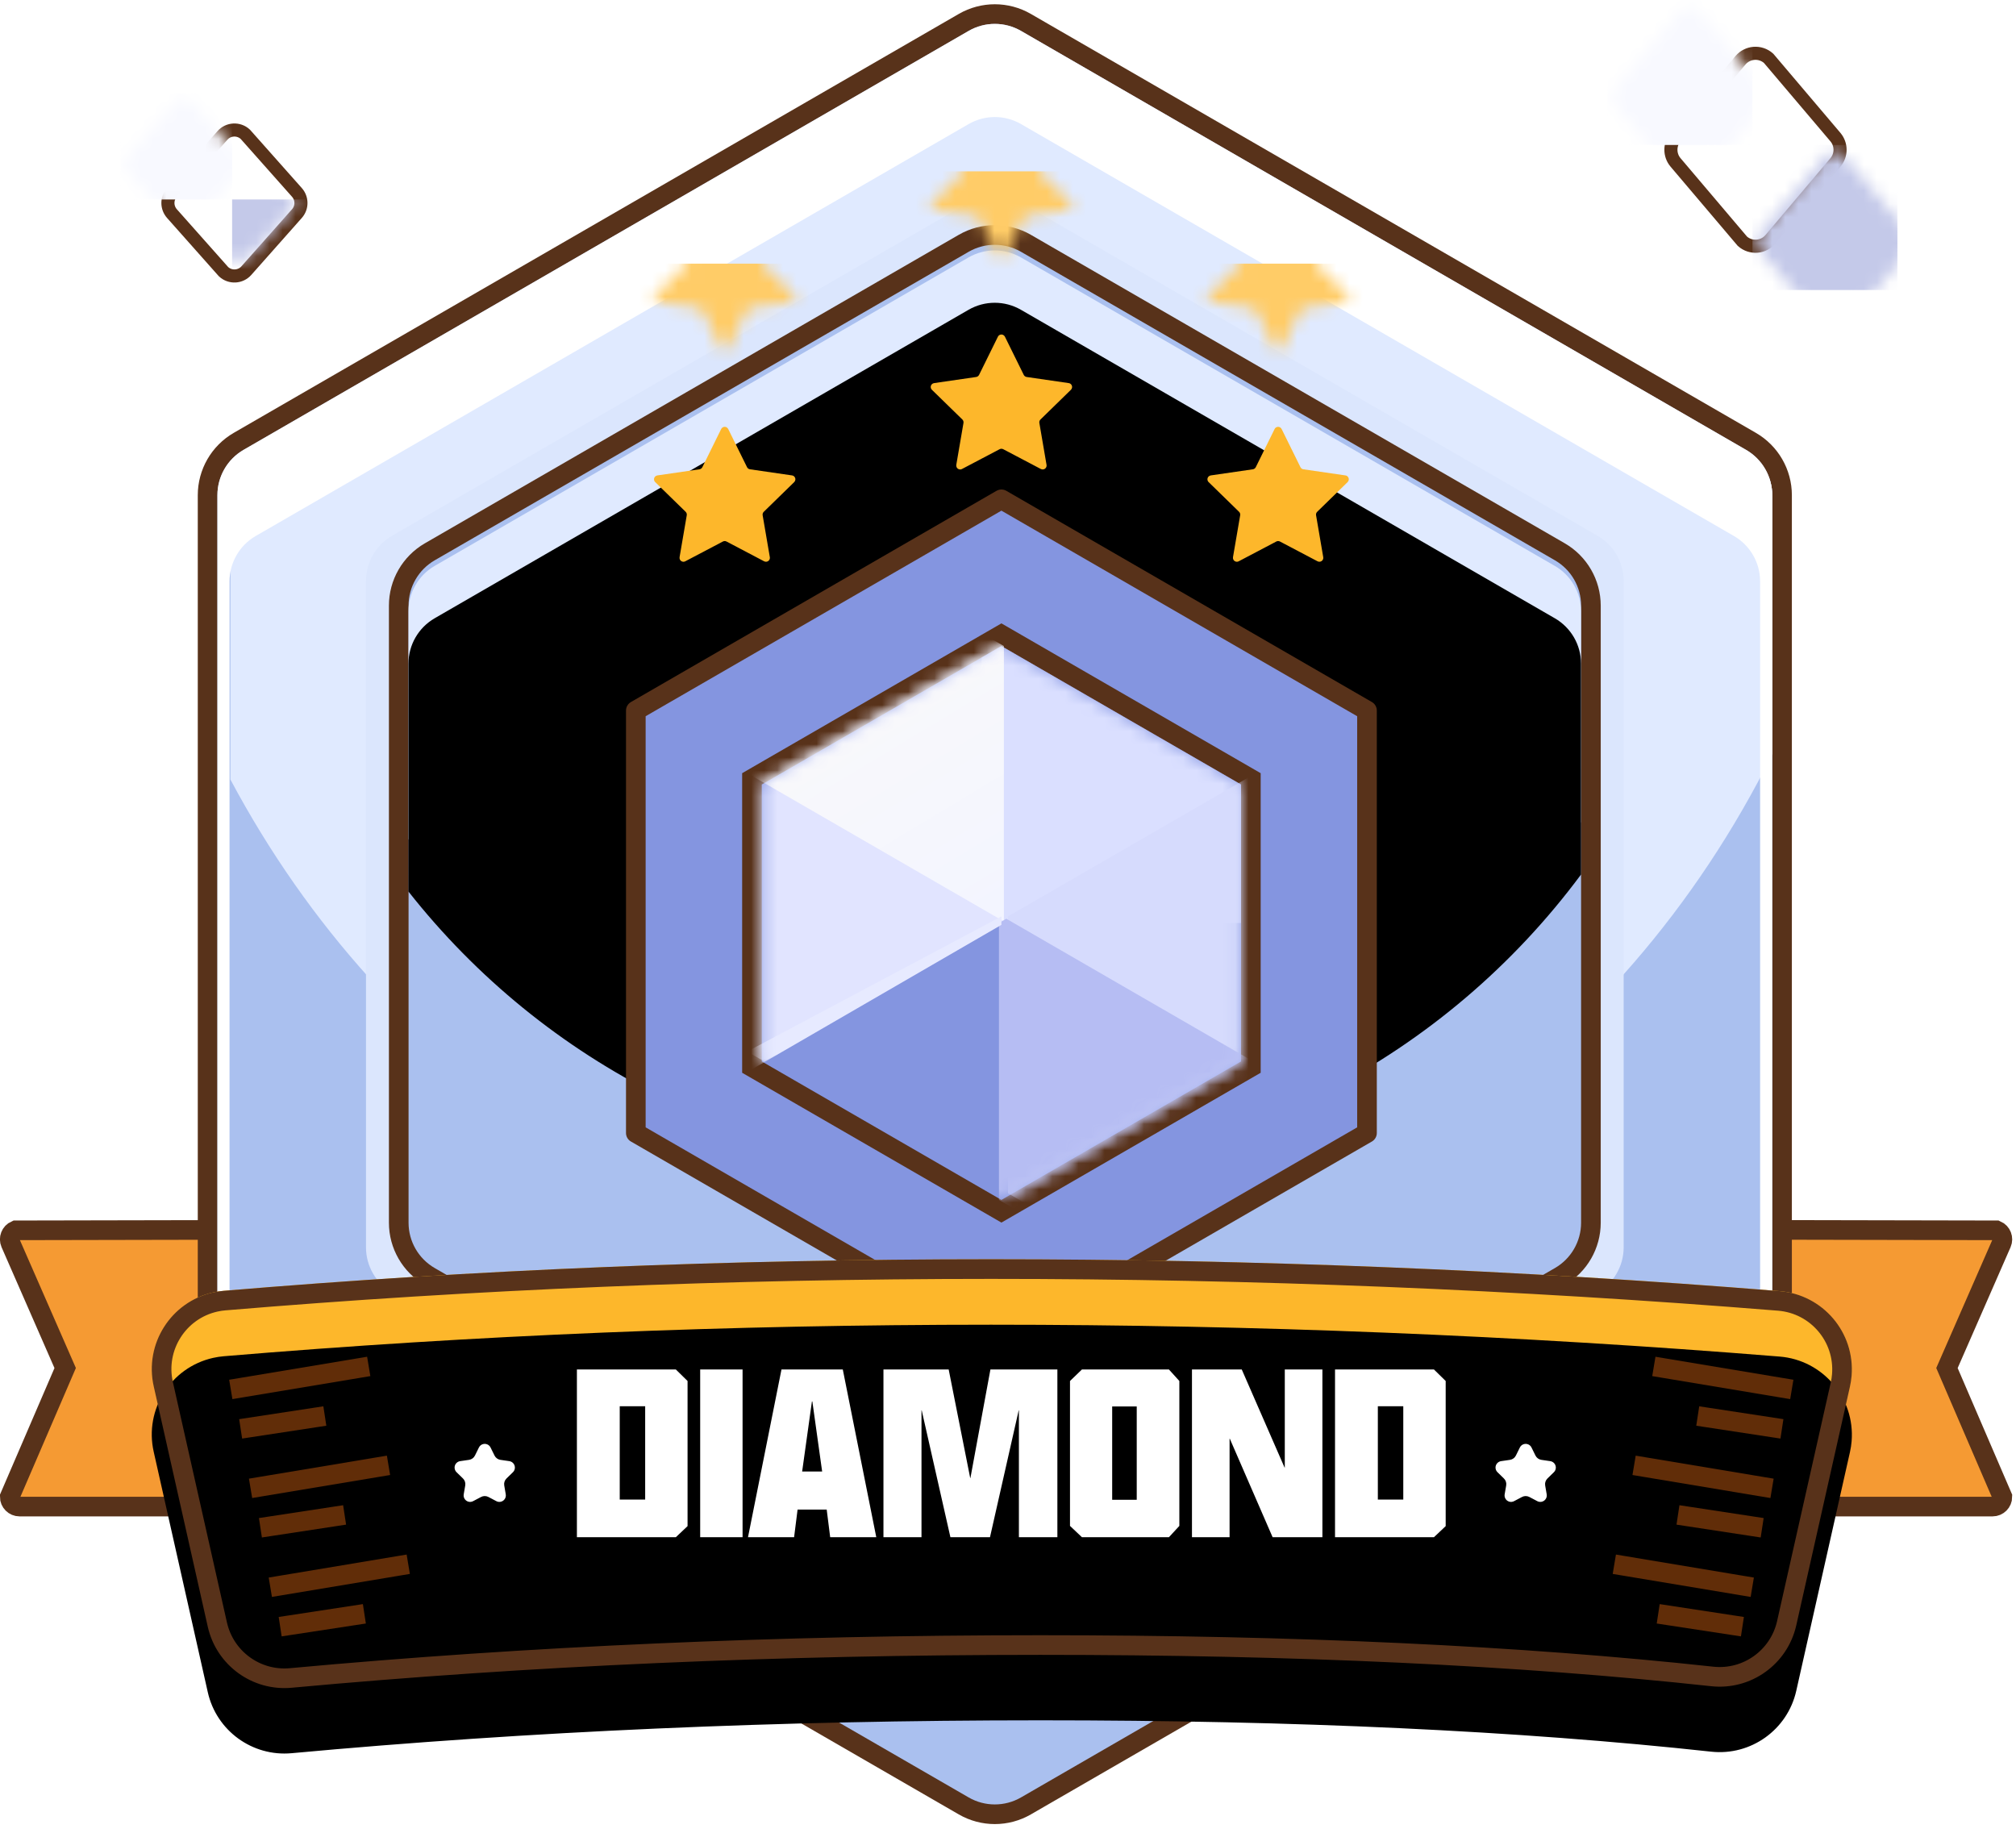
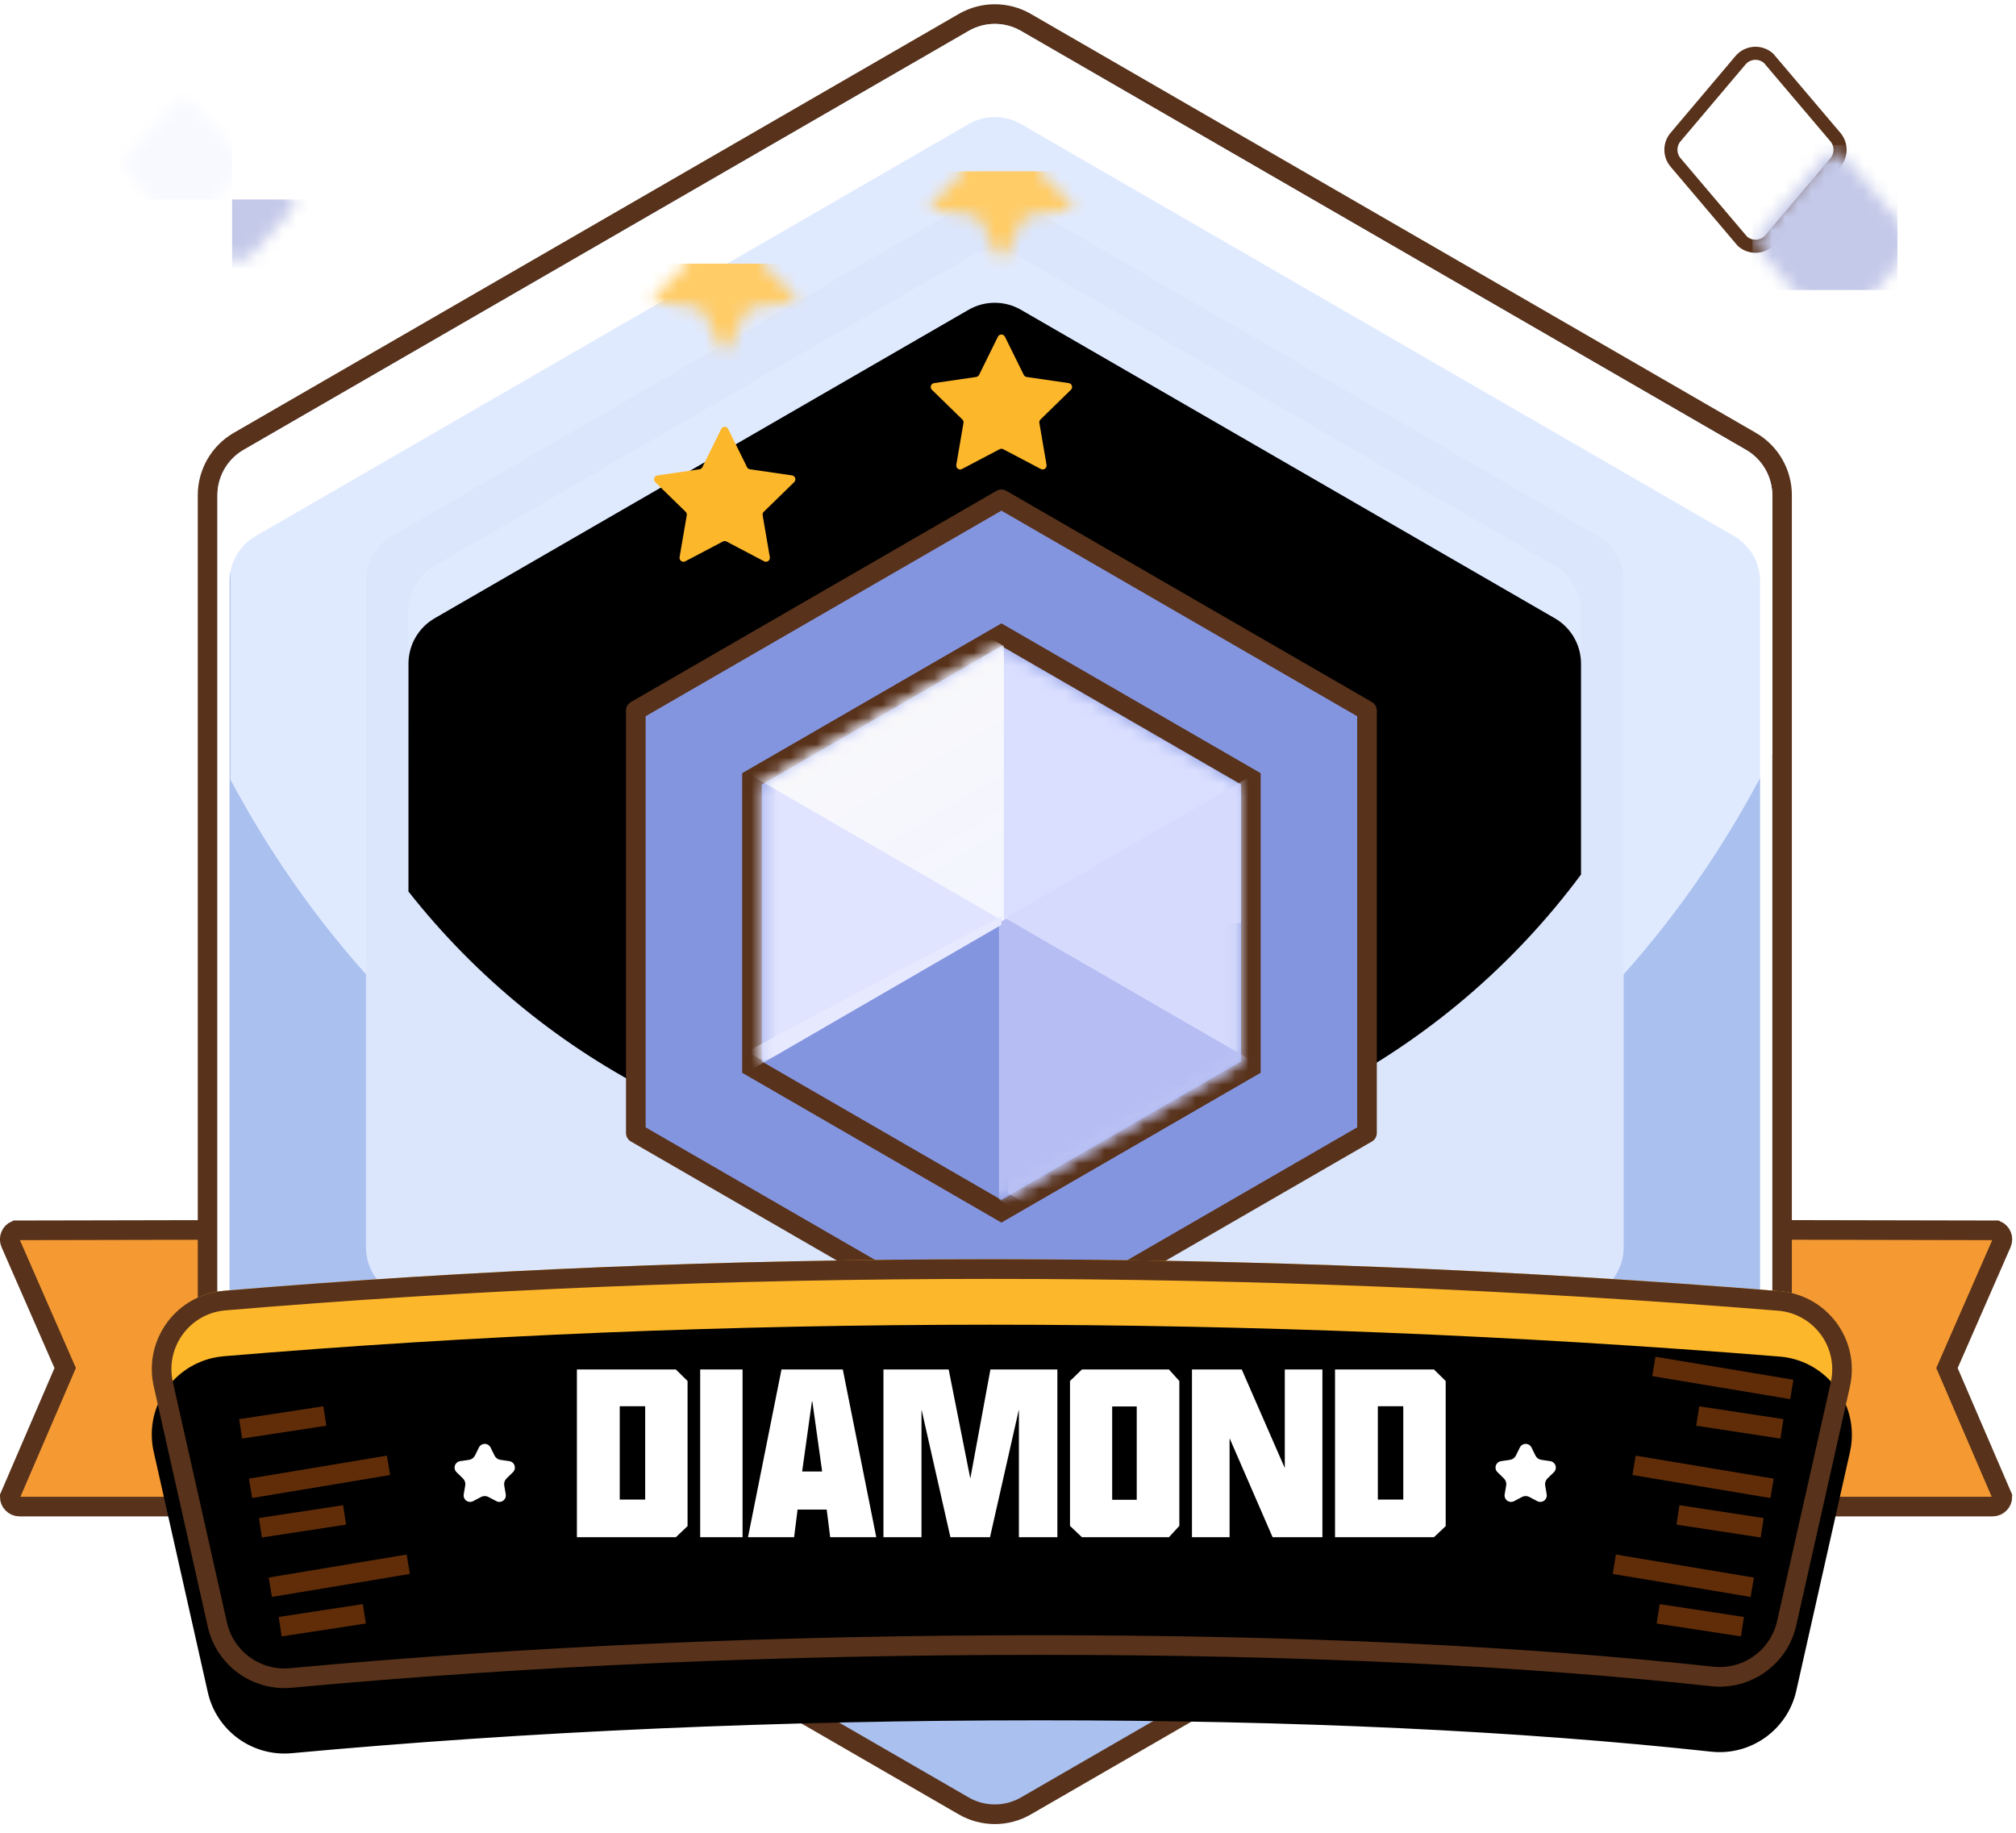
<svg xmlns="http://www.w3.org/2000/svg" xmlns:xlink="http://www.w3.org/1999/xlink" width="154px" height="140px" viewBox="0 0 154 140" version="1.1">
  <defs>
    <path d="M7.033,0.904 L11.993,6.773 C12.308,7.145 12.308,7.691 11.993,8.064 L7.033,13.933 C6.677,14.355 6.046,14.408 5.624,14.051 C5.581,14.015 5.542,13.975 5.506,13.933 L0.546,8.064 C0.231,7.691 0.231,7.145 0.546,6.773 L5.506,0.904 C5.862,0.482 6.493,0.429 6.915,0.785 C6.958,0.821 6.997,0.861 7.033,0.904 Z" id="path-1" />
    <path d="M5.361,0.608 L9.222,4.962 C9.464,5.235 9.464,5.645 9.222,5.918 L5.361,10.272 C5.098,10.57 4.643,10.597 4.345,10.333 C4.323,10.314 4.303,10.294 4.284,10.272 L0.423,5.918 C0.182,5.645 0.182,5.235 0.423,4.962 L4.284,0.608 C4.548,0.31 5.003,0.283 5.3,0.547 C5.322,0.566 5.342,0.586 5.361,0.608 Z" id="path-3" />
    <path d="M77.989,18.664 L118.773,42.229 C120.01,42.944 120.772,44.264 120.772,45.693 L120.773,61.801 C110.501,75.643 94.043,84.613 75.49,84.613 C57.525,84.613 41.523,76.202 31.201,63.1 L31.203,45.693 C31.203,44.264 31.965,42.944 33.201,42.229 L73.986,18.664 C75.224,17.949 76.75,17.949 77.989,18.664 Z" id="path-5" />
    <filter x="-2.2%" y="-3.0%" width="104.5%" height="106.0%" filterUnits="objectBoundingBox" id="filter-6">
      <feOffset dx="0" dy="4" in="SourceAlpha" result="shadowOffsetInner1" />
      <feComposite in="shadowOffsetInner1" in2="SourceAlpha" operator="arithmetic" k2="-1" k3="1" result="shadowInnerInner1" />
      <feColorMatrix values="0 0 0 0 1   0 0 0 0 1   0 0 0 0 1  0 0 0 1 0" type="matrix" in="shadowInnerInner1" />
    </filter>
    <path d="M5.9,9.139 L3.028,10.65 C2.881,10.727 2.699,10.671 2.622,10.524 C2.592,10.466 2.581,10.399 2.592,10.334 L3.141,7.133 C3.157,7.036 3.125,6.936 3.055,6.868 L0.73,4.6 C0.612,4.485 0.609,4.295 0.725,4.176 C0.771,4.129 0.832,4.098 0.897,4.089 L4.108,3.622 C4.206,3.608 4.29,3.546 4.334,3.458 L5.77,0.546 C5.843,0.397 6.023,0.336 6.172,0.409 C6.231,0.438 6.279,0.486 6.308,0.546 L7.744,3.458 C7.788,3.546 7.872,3.608 7.97,3.622 L11.182,4.089 C11.346,4.113 11.459,4.265 11.435,4.429 C11.426,4.494 11.395,4.554 11.348,4.6 L9.024,6.868 C8.953,6.936 8.921,7.036 8.938,7.133 L9.486,10.334 C9.514,10.497 9.405,10.652 9.241,10.68 C9.176,10.692 9.109,10.681 9.051,10.65 L6.179,9.139 C6.091,9.093 5.987,9.093 5.9,9.139 Z" id="path-7" />
    <filter x="-9.3%" y="-9.7%" width="118.6%" height="138.9%" filterUnits="objectBoundingBox" id="filter-9">
      <feOffset dx="0" dy="2" in="SourceAlpha" result="shadowOffsetOuter1" />
      <feColorMatrix values="0 0 0 0 1   0 0 0 0 1   0 0 0 0 1  0 0 0 1 0" type="matrix" in="shadowOffsetOuter1" />
    </filter>
    <path d="M5.9,9.139 L3.028,10.65 C2.881,10.727 2.699,10.671 2.622,10.524 C2.592,10.466 2.581,10.399 2.592,10.334 L3.141,7.133 C3.157,7.036 3.125,6.936 3.055,6.868 L0.73,4.6 C0.612,4.485 0.609,4.295 0.725,4.176 C0.771,4.129 0.832,4.098 0.897,4.089 L4.108,3.622 C4.206,3.608 4.29,3.546 4.334,3.458 L5.77,0.546 C5.843,0.397 6.023,0.336 6.172,0.409 C6.231,0.438 6.279,0.486 6.308,0.546 L7.744,3.458 C7.788,3.546 7.872,3.608 7.97,3.622 L11.182,4.089 C11.346,4.113 11.459,4.265 11.435,4.429 C11.426,4.494 11.395,4.554 11.348,4.6 L9.024,6.868 C8.953,6.936 8.921,7.036 8.938,7.133 L9.486,10.334 C9.514,10.497 9.405,10.652 9.241,10.68 C9.176,10.692 9.109,10.681 9.051,10.65 L6.179,9.139 C6.091,9.093 5.987,9.093 5.9,9.139 Z" id="path-10" />
    <filter x="-9.3%" y="-9.7%" width="118.6%" height="138.9%" filterUnits="objectBoundingBox" id="filter-12">
      <feOffset dx="0" dy="2" in="SourceAlpha" result="shadowOffsetOuter1" />
      <feColorMatrix values="0 0 0 0 1   0 0 0 0 1   0 0 0 0 1  0 0 0 1 0" type="matrix" in="shadowOffsetOuter1" />
    </filter>
-     <path d="M5.9,9.139 L3.028,10.65 C2.881,10.727 2.699,10.671 2.622,10.524 C2.592,10.466 2.581,10.399 2.592,10.334 L3.141,7.133 C3.157,7.036 3.125,6.936 3.055,6.868 L0.73,4.6 C0.612,4.485 0.609,4.295 0.725,4.176 C0.771,4.129 0.832,4.098 0.897,4.089 L4.108,3.622 C4.206,3.608 4.29,3.546 4.334,3.458 L5.77,0.546 C5.843,0.397 6.023,0.336 6.172,0.409 C6.231,0.438 6.279,0.486 6.308,0.546 L7.744,3.458 C7.788,3.546 7.872,3.608 7.97,3.622 L11.182,4.089 C11.346,4.113 11.459,4.265 11.435,4.429 C11.426,4.494 11.395,4.554 11.348,4.6 L9.024,6.868 C8.953,6.936 8.921,7.036 8.938,7.133 L9.486,10.334 C9.514,10.497 9.405,10.652 9.241,10.68 C9.176,10.692 9.109,10.681 9.051,10.65 L6.179,9.139 C6.091,9.093 5.987,9.093 5.9,9.139 Z" id="path-13" />
    <filter x="-9.3%" y="-9.7%" width="118.6%" height="138.9%" filterUnits="objectBoundingBox" id="filter-15">
      <feOffset dx="0" dy="2" in="SourceAlpha" result="shadowOffsetOuter1" />
      <feColorMatrix values="0 0 0 0 1   0 0 0 0 1   0 0 0 0 1  0 0 0 1 0" type="matrix" in="shadowOffsetOuter1" />
    </filter>
    <polygon id="path-16" points="18.621 0 36.926 10.577 36.926 31.73 18.621 42.307 0.316 31.73 0.316 10.577" />
    <linearGradient x1="67.204%" y1="50%" x2="96.191%" y2="100%" id="linearGradient-18">
      <stop stop-color="#F8F8FB" offset="0%" />
      <stop stop-color="#F3F5FF" offset="100%" />
    </linearGradient>
    <path d="M5.517,2.409 C24.615,0.803 44.153,0 64.13,0 C84.21,0 104.29,0.811 124.371,2.434 C127.674,2.701 130.135,5.595 129.868,8.898 C129.845,9.178 129.803,9.457 129.741,9.731 L125.64,27.966 C124.97,30.944 122.171,32.944 119.137,32.614 C104.463,31.017 87.379,30.219 67.886,30.219 C47.921,30.219 28.86,31.056 10.703,32.731 C7.701,33.008 4.959,31.015 4.298,28.073 L0.166,9.705 C-0.561,6.472 1.471,3.261 4.703,2.534 C4.972,2.474 5.243,2.432 5.517,2.409 Z" id="path-19" />
    <filter x="-1.9%" y="-7.6%" width="103.9%" height="115.3%" filterUnits="objectBoundingBox" id="filter-20">
      <feOffset dx="0" dy="5" in="SourceAlpha" result="shadowOffsetInner1" />
      <feComposite in="shadowOffsetInner1" in2="SourceAlpha" operator="arithmetic" k2="-1" k3="1" result="shadowInnerInner1" />
      <feColorMatrix values="0 0 0 0 1   0 0 0 0 0.88   0 0 0 0 0.564  0 0 0 1 0" type="matrix" in="shadowInnerInner1" />
    </filter>
  </defs>
  <g id="Home" stroke="none" stroke-width="1" fill="none" fill-rule="evenodd">
    <g id="guidelines_color（暖）备份" transform="translate(-89, -279)">
      <g id="钻石1" transform="translate(89, 280)">
        <path d="M32.426,92.918 L1.194,92.981 C1.004,93.064 0.866,93.216 0.796,93.395 C0.726,93.573 0.724,93.779 0.807,93.969 L4.979,103.5 L0.744,113.332 C0.744,113.539 0.828,113.727 0.964,113.862 C1.1,113.998 1.287,114.082 1.494,114.082 L32.426,114.082 C32.633,114.082 32.821,113.998 32.957,113.862 C33.092,113.727 33.176,113.539 33.176,113.332 L33.176,93.668 C33.176,93.461 33.092,93.273 32.957,93.138 C32.821,93.002 32.633,92.918 32.426,92.918 Z" id="Rectangle-7" stroke="#58321A" stroke-width="1.5" fill="#F59A33" />
        <path d="M152.204,92.918 L120.972,92.981 C120.782,93.064 120.644,93.216 120.574,93.395 C120.504,93.573 120.502,93.779 120.585,93.969 L124.756,103.5 L120.522,113.332 C120.522,113.539 120.606,113.727 120.742,113.862 C120.878,113.998 121.065,114.082 121.272,114.082 L152.204,114.082 C152.411,114.082 152.599,113.998 152.734,113.862 C152.87,113.727 152.954,113.539 152.954,113.332 L152.954,93.668 C152.954,93.461 152.87,93.273 152.734,93.138 C152.599,93.002 152.411,92.918 152.204,92.918 Z" id="Rectangle-7-Copy" stroke="#58321A" stroke-width="1.5" fill="#F59A33" transform="translate(136.741, 103.5) scale(-1, 1) translate(-136.741, -103.5) " />
        <path d="M78.37,0.713 C77.635,0.288 76.814,0.075 75.993,0.075 C75.173,0.075 74.352,0.288 73.617,0.713 L18.231,32.714 C16.763,33.562 15.858,35.13 15.858,36.827 L15.858,100.834 C15.858,102.531 16.763,104.098 18.231,104.947 L73.617,136.948 C74.352,137.373 75.173,137.585 75.993,137.585 C76.814,137.585 77.635,137.373 78.37,136.948 L133.755,104.947 C135.224,104.098 136.129,102.531 136.129,100.834 L136.129,36.827 C136.129,35.13 135.224,33.562 133.755,32.714 L78.37,0.713 Z" id="Polygon-Copy-10" stroke="#58321A" stroke-width="1.5" fill="#AAC0EF" stroke-linecap="round" stroke-linejoin="round" />
        <path d="M78.498,1.724 L133.392,33.441 C134.629,34.156 135.391,35.476 135.391,36.905 L135.391,56.591 C123.787,79.915 101.536,95.693 75.993,95.693 C51.171,95.693 29.457,80.792 17.602,58.545 L17.602,36.905 C17.602,35.476 18.364,34.156 19.601,33.441 L74.496,1.724 C75.734,1.009 77.26,1.009 78.498,1.724 Z" id="Combined-Shape" fill="#E0EAFF" />
        <g id="Group" transform="translate(127.83, 3.022)">
          <mask id="mask-2" fill="white">
            <use xlink:href="#path-1" />
          </mask>
          <path stroke="#58321A" d="M7.272,0.433 C6.95,0.145 6.541,0.021 6.144,0.054 C5.762,0.087 5.391,0.265 5.124,0.581 L0.164,6.45 C-0.073,6.73 -0.191,7.074 -0.191,7.418 C-0.191,7.763 -0.073,8.107 0.164,8.386 L5.267,14.403 C5.589,14.692 5.998,14.815 6.395,14.782 C6.777,14.75 7.148,14.572 7.415,14.255 L12.375,8.386 C12.612,8.107 12.73,7.763 12.73,7.418 C12.73,7.074 12.612,6.73 12.375,6.45 L7.272,0.433 Z" />
-           <rect id="Rectangle-12" fill="#F8F9FF" mask="url(#mask-2)" x="-5.033" y="-4.029" width="11.072" height="11.08" />
          <rect id="Rectangle-12-Copy" fill="#C4C9E9" mask="url(#mask-2)" x="6.039" y="7.051" width="11.072" height="11.08" />
        </g>
        <g id="Group-Copy" transform="translate(13.085, 9.066)">
          <mask id="mask-4" fill="white">
            <use xlink:href="#path-3" />
          </mask>
-           <path stroke="#58321A" d="M5.657,0.195 C5.401,-0.044 5.071,-0.152 4.749,-0.132 C4.438,-0.114 4.133,0.024 3.91,0.276 L0.049,4.631 C-0.155,4.862 -0.258,5.151 -0.258,5.44 C-0.258,5.729 -0.155,6.018 0.049,6.249 L3.989,10.685 C4.244,10.924 4.574,11.032 4.896,11.012 C5.208,10.994 5.512,10.856 5.736,10.604 L9.596,6.249 C9.801,6.018 9.903,5.729 9.903,5.44 C9.903,5.151 9.801,4.862 9.596,4.631 L5.657,0.195 Z" />
          <rect id="Rectangle-12" fill="#F8F9FF" mask="url(#mask-4)" x="-3.871" y="-2.955" width="8.517" height="8.126" />
          <polygon id="Rectangle-12-Copy" fill="#C4C9E9" mask="url(#mask-4)" points="4.646 5.171 13.162 5.171 13.162 13.296 4.646 13.296" />
        </g>
        <path d="M77.995,1.362 L133.38,33.363 C134.617,34.078 135.379,35.398 135.379,36.827 L135.379,100.834 C135.379,101.784 135.042,102.686 134.453,103.394 L134.452,43.406 C134.452,41.978 133.69,40.657 132.453,39.943 L132.453,39.943 L77.995,8.477 C76.756,7.762 75.231,7.762 73.992,8.477 L73.992,8.477 L19.534,39.943 C18.297,40.657 17.535,41.978 17.535,43.406 L17.535,43.406 L17.534,103.394 C16.945,102.686 16.608,101.784 16.608,100.834 L16.608,36.827 C16.608,35.398 17.37,34.078 18.607,33.363 L73.992,1.362 C75.231,0.647 76.756,0.647 77.995,1.362 Z" id="Combined-Shape" fill="#FFFFFF" />
        <path d="M77.995,14.477 L122.031,39.921 C123.268,40.635 124.03,41.956 124.03,43.384 L124.03,94.277 C124.03,95.705 123.268,97.025 122.031,97.74 L77.995,123.184 C76.756,123.899 75.231,123.899 73.992,123.184 L29.956,97.74 C28.719,97.025 27.957,95.705 27.957,94.277 L27.957,43.384 C27.957,41.956 28.719,40.635 29.956,39.921 L73.992,14.477 C75.231,13.762 76.756,13.762 77.995,14.477 Z" id="Polygon-Copy-11" fill="#DBE6FD" />
-         <path d="M78.37,17.585 C77.635,17.16 76.814,16.948 75.993,16.948 C75.173,16.948 74.352,17.16 73.617,17.585 L32.832,41.15 C31.363,41.999 30.459,43.566 30.459,45.263 L30.459,92.398 C30.459,94.094 31.363,95.662 32.832,96.511 L73.617,120.076 C74.352,120.501 75.173,120.713 75.993,120.713 C76.814,120.713 77.635,120.501 78.37,120.076 L119.155,96.511 C120.623,95.662 121.528,94.094 121.528,92.398 L121.528,45.263 C121.528,43.566 120.623,41.999 119.155,41.15 L78.37,17.585 Z" id="Polygon-Copy-15" stroke="#58321A" stroke-width="1.5" fill="#AAC0EF" stroke-linecap="round" stroke-linejoin="round" />
        <g id="Combined-Shape">
          <use fill="#E0EAFF" fill-rule="evenodd" xlink:href="#path-5" />
          <use fill="black" fill-opacity="1" filter="url(#filter-6)" xlink:href="#path-5" />
        </g>
        <g id="Group-9" transform="translate(49.32, 31.226)">
          <mask id="mask-8" fill="white">
            <use xlink:href="#path-7" />
          </mask>
          <g id="Star">
            <use fill="black" fill-opacity="1" filter="url(#filter-9)" xlink:href="#path-7" />
            <use fill="#FDB72B" fill-rule="evenodd" xlink:href="#path-7" />
          </g>
          <polygon id="Triangle-2" fill="#FFCC67" mask="url(#mask-8)" transform="translate(6.039, -2.531) scale(1, -1) translate(-6.039, 2.531) " points="6.039 -12.088 42.275 7.026 -30.196 7.026" />
        </g>
        <g id="Group-9-Copy" transform="translate(70.458, 24.175)">
          <mask id="mask-11" fill="white">
            <use xlink:href="#path-10" />
          </mask>
          <g id="Star">
            <use fill="black" fill-opacity="1" filter="url(#filter-12)" xlink:href="#path-10" />
            <use fill="#FDB72B" fill-rule="evenodd" xlink:href="#path-10" />
          </g>
          <polygon id="Triangle-2" fill="#FFCC67" mask="url(#mask-11)" transform="translate(6.039, -2.531) scale(1, -1) translate(-6.039, 2.531) " points="6.039 -12.088 42.275 7.026 -30.196 7.026" />
        </g>
        <g id="Group-9-Copy-2" transform="translate(91.595, 31.226)">
          <mask id="mask-14" fill="white">
            <use xlink:href="#path-13" />
          </mask>
          <g id="Star">
            <use fill="black" fill-opacity="1" filter="url(#filter-15)" xlink:href="#path-13" />
            <use fill="#FDB72B" fill-rule="evenodd" xlink:href="#path-13" />
          </g>
          <polygon id="Triangle-2" fill="#FFCC67" mask="url(#mask-14)" transform="translate(6.039, -2.531) scale(1, -1) translate(-6.039, 2.531) " points="6.039 -12.088 42.275 7.026 -30.196 7.026" />
        </g>
        <path d="M76.497,37.141 L48.57,53.277 L48.57,85.547 L76.497,101.683 L104.423,85.547 L104.423,53.277 L76.497,37.141 Z" id="Polygon-Copy-8" stroke="#58321A" stroke-width="1.5" fill="#8495E0" stroke-linecap="round" stroke-linejoin="round" />
        <g id="Group-8" transform="translate(57.876, 48.35)">
          <mask id="mask-17" fill="white">
            <use xlink:href="#path-16" />
          </mask>
          <path stroke="#58321A" stroke-width="1.5" d="M18.621,-0.866 L-0.434,10.144 L-0.434,32.163 L18.621,43.173 L37.676,32.163 L37.676,10.144 L18.621,-0.866 Z" />
          <path d="M18.621,0 L36.926,10.577 L36.926,21.153 L17.111,21.153 L17.111,0.872 L18.621,0 Z" id="Combined-Shape" fill="#DADFFF" mask="url(#mask-17)" />
          <polygon id="Polygon-Copy-2" fill="#E1E4FF" mask="url(#mask-17)" points="0.503 -10.577 18.809 1.77635684e-15 18.809 21.153 0.503 31.73 -17.802 21.153 -17.802 1.59872116e-14" />
          <path d="M0.503,-10.577 L18.809,3.55271368e-15 L18.808,21.034 L-11.575,3.48 L-5.45,-7.137 L0.503,-10.577 Z" id="Combined-Shape" fill="url(#linearGradient-18)" mask="url(#mask-17)" />
          <polygon id="Polygon-Copy-7" fill="#D6DBFD" mask="url(#mask-17)" points="37.43 10.073 55.735 20.65 55.735 41.803 37.43 52.38 19.124 41.803 19.124 20.65" />
          <path d="M18.994,20.829 L55.043,41.658 L55.044,42.307 L36.739,52.883 L18.433,42.307 L18.433,21.153 L18.994,20.829 Z" id="Combined-Shape" fill="#B6BDF3" mask="url(#mask-17)" />
          <polygon id="Path-10" fill="#E7EAFF" mask="url(#mask-17)" points="18.621 21.294 -6.353 35.759 -7.046 34.293 18.621 20.65" />
        </g>
        <g id="Group-7" transform="translate(11.575, 95.19)">
          <g id="Rectangle-6">
            <use fill="#FDB72B" fill-rule="evenodd" xlink:href="#path-19" />
            <use fill="black" fill-opacity="1" filter="url(#filter-20)" xlink:href="#path-19" />
            <path stroke="#58321A" stroke-width="1.5" d="M64.13,0.75 C44.174,0.75 24.658,1.552 5.58,3.157 C5.341,3.177 5.103,3.213 4.868,3.266 C3.454,3.584 2.302,4.445 1.584,5.581 C0.865,6.716 0.58,8.126 0.898,9.54 L5.029,27.909 C5.319,29.196 6.063,30.275 7.064,31.003 C8.064,31.73 9.32,32.106 10.634,31.985 C28.813,30.308 47.897,29.469 67.886,29.469 C87.41,29.469 104.521,30.269 119.218,31.868 C120.546,32.013 121.822,31.648 122.839,30.92 C123.856,30.193 124.615,29.104 124.908,27.801 L129.009,9.567 C129.063,9.327 129.1,9.083 129.12,8.838 C129.237,7.393 128.757,6.037 127.887,5.013 C127.016,3.99 125.755,3.299 124.31,3.182 C104.25,1.561 84.19,0.75 64.13,0.75 Z" stroke-linejoin="square" />
          </g>
          <g id="Group-6" opacity="0.38" transform="translate(6.039, 7.555)" stroke="#FE7515" stroke-linecap="square" stroke-width="1.5">
-             <line x1="0.755" y1="2.266" x2="9.814" y2="0.755" id="Line" />
            <line x1="2.265" y1="9.821" x2="11.324" y2="8.31" id="Line-Copy-2" />
            <line x1="3.775" y1="17.376" x2="12.833" y2="15.865" id="Line-Copy-4" />
            <line x1="1.51" y1="5.288" x2="6.459" y2="4.533" id="Line-Copy" />
            <line x1="3.02" y1="12.843" x2="7.969" y2="12.088" id="Line-Copy-3" />
            <line x1="4.529" y1="20.398" x2="9.479" y2="19.642" id="Line-Copy-5" />
          </g>
          <g id="Group-6-Copy" opacity="0.38" transform="translate(118.268, 18.635) scale(-1, 1) translate(-118.268, -18.635) translate(111.222, 7.555)" stroke="#FE7515" stroke-linecap="square" stroke-width="1.5">
            <line x1="0.755" y1="2.266" x2="9.814" y2="0.755" id="Line" />
            <line x1="2.265" y1="9.821" x2="11.324" y2="8.31" id="Line-Copy-2" />
            <line x1="3.775" y1="17.376" x2="12.833" y2="15.865" id="Line-Copy-4" />
            <line x1="1.51" y1="5.288" x2="6.459" y2="4.533" id="Line-Copy" />
            <line x1="3.02" y1="12.843" x2="7.969" y2="12.088" id="Line-Copy-3" />
            <line x1="4.529" y1="20.398" x2="9.479" y2="19.642" id="Line-Copy-5" />
          </g>
          <path d="M37.709,11.227 L35.766,11.227 L35.766,18.358 L37.709,18.358 L37.709,11.227 Z M32.494,21.233 L32.494,8.419 L40.051,8.419 L40.947,9.299 L40.947,20.385 L40.051,21.233 L32.494,21.233 Z M41.911,21.233 L41.911,8.419 L45.149,8.419 L45.149,21.233 L41.911,21.233 Z M45.564,21.233 L48.122,8.419 L52.805,8.419 L55.363,21.233 L51.842,21.233 L51.576,19.122 L49.351,19.122 L49.085,21.233 L45.564,21.233 Z M50.48,10.862 L50.447,10.862 L49.7,16.213 L51.228,16.213 L50.48,10.862 Z M55.911,21.233 L55.911,8.419 L60.893,8.419 L62.538,16.712 L62.554,16.712 L64.082,8.419 L69.197,8.419 L69.197,21.233 L66.258,21.233 L66.258,11.543 L66.241,11.543 L64.049,21.233 L61.026,21.233 L58.834,11.543 L58.817,11.543 L58.817,21.233 L55.911,21.233 Z M75.259,11.244 L73.383,11.244 L73.383,18.374 L75.259,18.374 L75.259,11.244 Z M70.161,20.369 L70.161,9.299 L71.074,8.419 L77.717,8.419 L78.514,9.299 L78.514,20.369 L77.717,21.233 L71.074,21.233 L70.161,20.369 Z M79.478,21.233 L79.478,8.419 L83.281,8.419 L86.553,15.914 L86.569,15.914 L86.569,8.419 L89.442,8.419 L89.442,21.233 L85.639,21.233 L82.367,13.704 L82.351,13.704 L82.351,21.233 L79.478,21.233 Z M95.62,11.227 L93.677,11.227 L93.677,18.358 L95.62,18.358 L95.62,11.227 Z M90.406,21.233 L90.406,8.419 L97.962,8.419 L98.859,9.299 L98.859,20.385 L97.962,21.233 L90.406,21.233 Z" id="DIAMOND" fill="#FFFFFF" />
          <path d="M25.174,18.158 L24.566,18.478 C24.324,18.606 24.025,18.513 23.898,18.271 C23.847,18.175 23.83,18.064 23.848,17.957 L23.964,17.278 C23.998,17.084 23.933,16.885 23.792,16.747 L23.3,16.267 C23.104,16.076 23.1,15.762 23.291,15.567 C23.367,15.489 23.466,15.438 23.574,15.422 L24.254,15.323 C24.449,15.295 24.618,15.172 24.706,14.995 L25.01,14.378 C25.131,14.133 25.427,14.033 25.672,14.153 C25.77,14.202 25.849,14.281 25.897,14.378 L26.202,14.995 C26.289,15.172 26.458,15.295 26.653,15.323 L27.333,15.422 C27.604,15.462 27.791,15.713 27.752,15.984 C27.736,16.091 27.686,16.191 27.608,16.267 L27.115,16.747 C26.974,16.885 26.909,17.084 26.943,17.278 L27.059,17.957 C27.105,18.226 26.924,18.482 26.655,18.528 C26.548,18.547 26.437,18.529 26.341,18.478 L25.733,18.158 C25.558,18.066 25.349,18.066 25.174,18.158 Z" id="Star" fill="#FFFFFF" />
          <path d="M104.691,18.158 L104.083,18.478 C103.841,18.606 103.541,18.513 103.414,18.271 C103.364,18.175 103.346,18.064 103.364,17.957 L103.481,17.278 C103.514,17.084 103.45,16.885 103.308,16.747 L102.816,16.267 C102.62,16.076 102.616,15.762 102.807,15.567 C102.883,15.489 102.983,15.438 103.09,15.422 L103.77,15.323 C103.966,15.295 104.135,15.172 104.222,14.995 L104.526,14.378 C104.647,14.133 104.944,14.033 105.189,14.153 C105.286,14.202 105.366,14.281 105.414,14.378 L105.718,14.995 C105.805,15.172 105.974,15.295 106.17,15.323 L106.85,15.422 C107.12,15.462 107.308,15.713 107.268,15.984 C107.253,16.091 107.202,16.191 107.124,16.267 L106.632,16.747 C106.49,16.885 106.426,17.084 106.459,17.278 L106.575,17.957 C106.622,18.226 106.441,18.482 106.171,18.528 C106.064,18.547 105.954,18.529 105.857,18.478 L105.249,18.158 C105.074,18.066 104.865,18.066 104.691,18.158 Z" id="Star-Copy" fill="#FFFFFF" />
        </g>
      </g>
    </g>
  </g>
</svg>